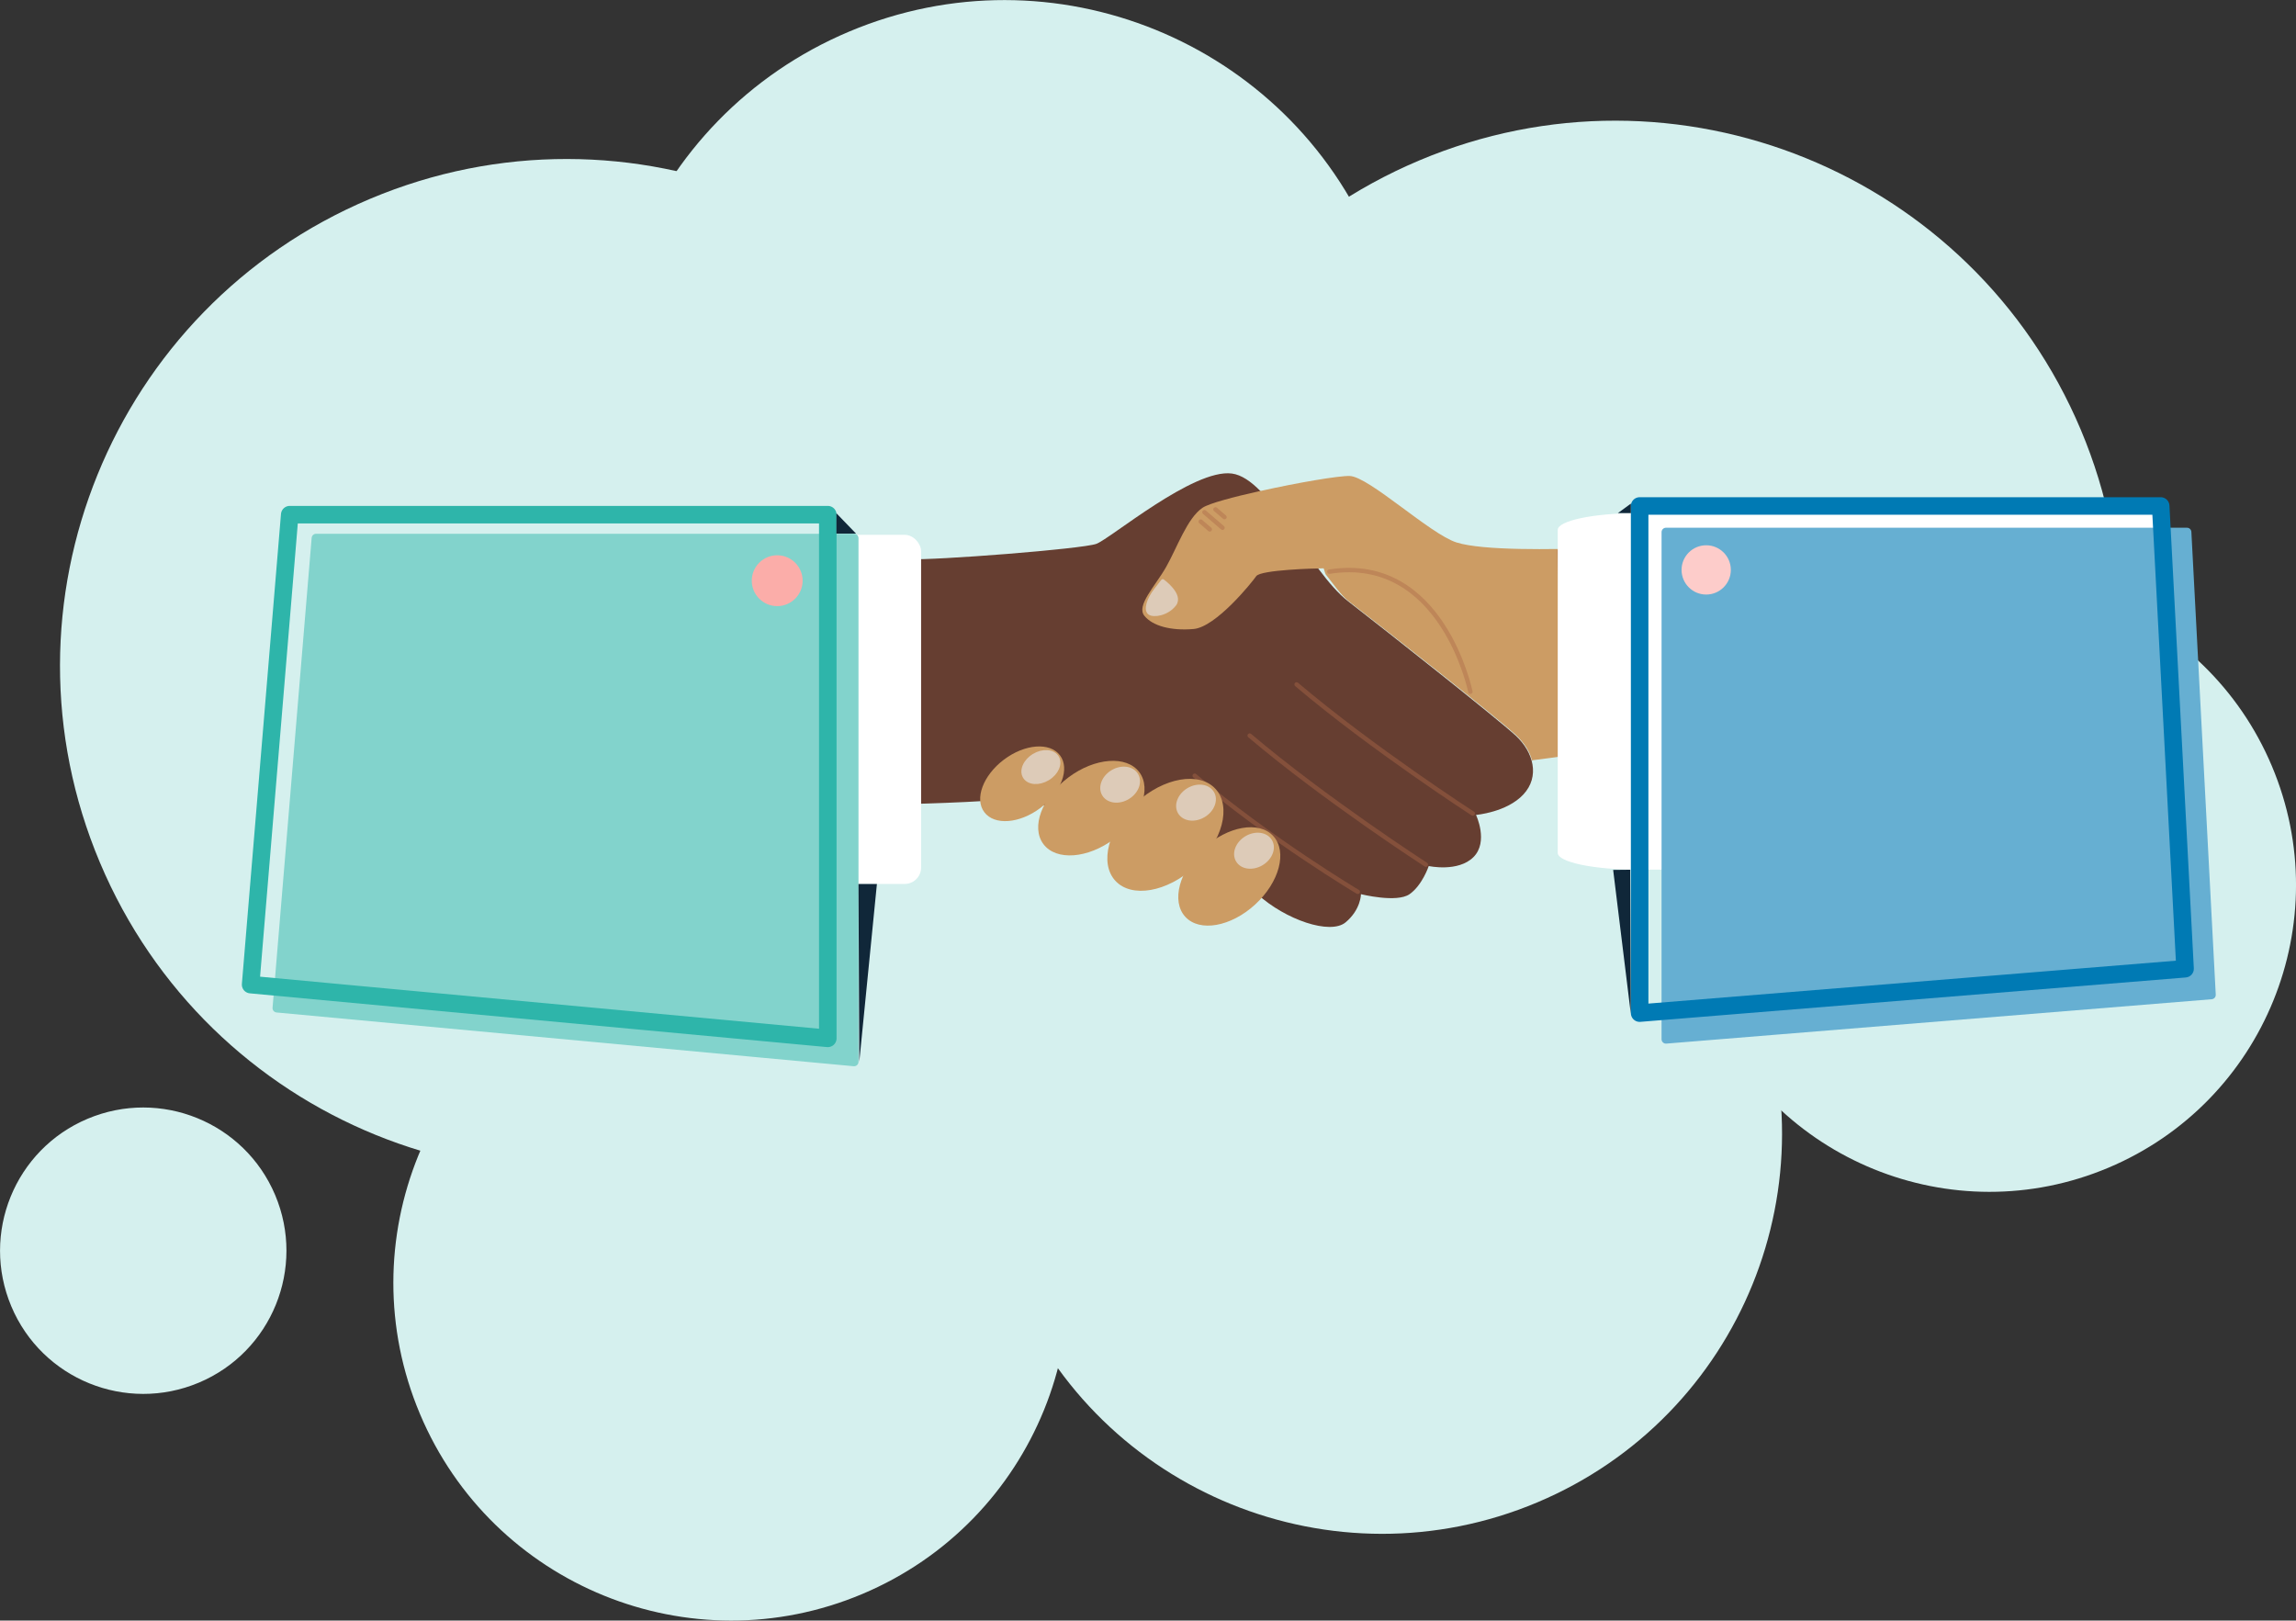
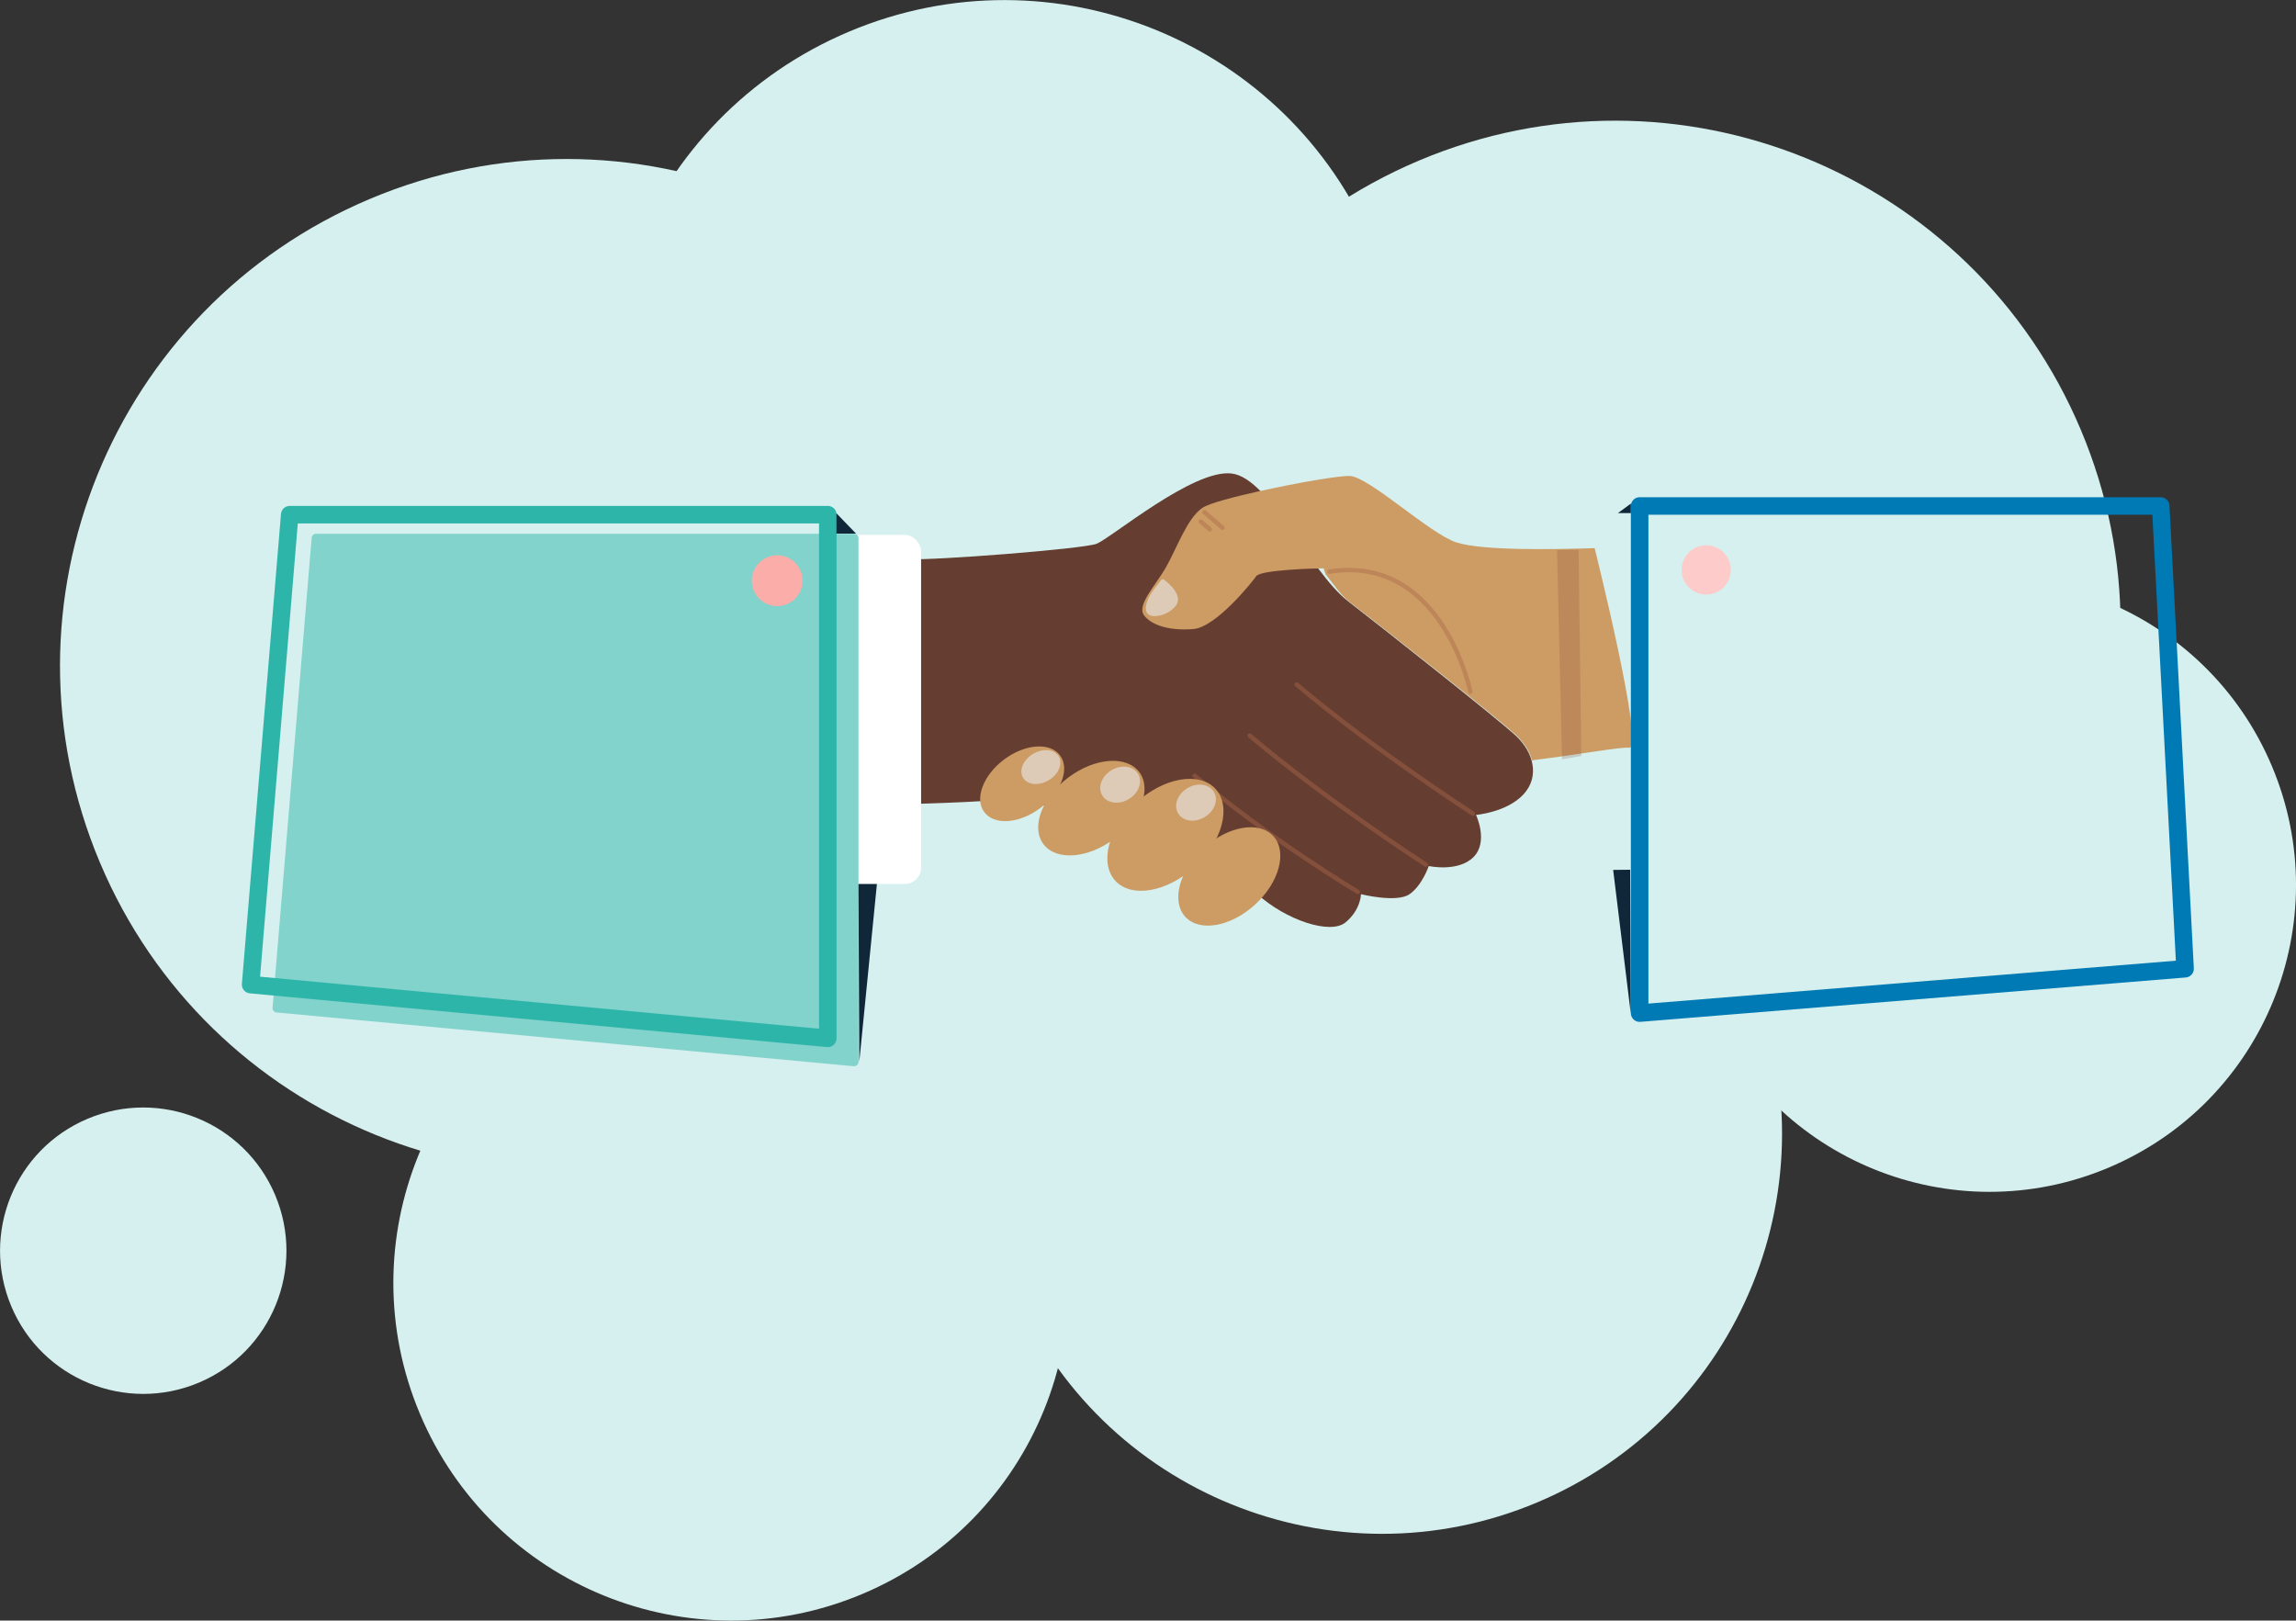
<svg xmlns="http://www.w3.org/2000/svg" id="Layer_2" viewBox="0 0 261.83 184.8">
  <rect x="0" y="0" width="261.83" height="184.8" fill="#333333" stroke="none" />
  <defs>
    <style>.cls-1{fill:#fff;}.cls-2{fill:#fdccca;}.cls-3{fill:#cc9c64;}.cls-4{stroke-width:.41px;}.cls-4,.cls-5,.cls-6,.cls-7,.cls-8,.cls-9,.cls-10,.cls-11{stroke-linecap:round;stroke-linejoin:round;}.cls-4,.cls-5,.cls-10{fill:#ddcbb8;stroke:#ddcbb8;}.cls-12{opacity:.2;}.cls-5{stroke-width:.48px;}.cls-6{opacity:.43;stroke:#ac694a;stroke-width:.5px;}.cls-6,.cls-8,.cls-11{fill:none;}.cls-7{fill:#82d3cc;stroke:#82d3cc;}.cls-13{fill:#102739;}.cls-14{fill:#663e31;}.cls-8{stroke:#2eb5aa;}.cls-8,.cls-11{stroke-width:2px;}.cls-15{fill:#fbada9;}.cls-16{fill:#d5f0ee;}.cls-17{fill:#873a34;}.cls-9{fill:#66afd2;stroke:#66afd2;}.cls-10{stroke-width:.46px;}.cls-18{fill:#666;}.cls-11{stroke:#007ab4;}</style>
  </defs>
  <g id="competitive-advantage-teal-bg">
    <g id="competitive-advantage">
      <path id="Path_13161" class="cls-16" d="m259.08,87.36c7.5,17.79-.85,38.3-18.64,45.8-17.79,7.5-38.3-.85-45.8-18.64-7.5-17.79.85-38.3,18.64-45.8,17.79-7.5,38.3.85,45.8,18.64h0" />
      <path id="Path_13162" class="cls-16" d="m31.38,136.28c3.5,8.31-.39,17.89-8.7,21.39-8.31,3.5-17.89-.39-21.39-8.7-3.5-8.31.39-17.89,8.7-21.39,0,0,0,0,0,0,8.31-3.5,17.88.39,21.39,8.7" />
      <path id="Path_13164" class="cls-16" d="m156.58,27.91c9.78,23.21-1.1,49.96-24.31,59.74-23.21,9.78-49.96-1.1-59.74-24.31-9.78-23.21,1.1-49.96,24.31-59.74,0,0,0,0,0,0,23.21-9.78,49.96,1.1,59.74,24.31" />
      <path id="Path_13164-2" class="cls-16" d="m156.64,71.98c9.78,23.21-1.1,49.96-24.31,59.74-23.21,9.78-49.96-1.1-59.74-24.31-9.78-23.21,1.1-49.96,24.31-59.74,0,0,0,0,0,0,23.21-9.78,49.96,1.1,59.74,24.31" />
      <path id="Path_13165" class="cls-16" d="m118.87,131.32c8.26,19.6-.93,42.19-20.53,50.45-19.6,8.26-42.19-.93-50.45-20.53-8.26-19.6.93-42.18,20.53-50.45,19.6-8.26,42.19.93,50.45,20.53h0" />
      <path id="Path_13166" class="cls-16" d="m199.63,111.58c9.78,23.21-1.1,49.96-24.31,59.74-23.21,9.78-49.96-1.1-59.74-24.31-9.78-23.21,1.1-49.96,24.31-59.74,0,0,0,0,0,0,23.21-9.78,49.96,1.1,59.74,24.31" />
      <path id="Path_13167" class="cls-16" d="m117.86,53.48c12.39,29.4-1.4,63.28-30.8,75.67-29.4,12.39-63.28-1.4-75.67-30.8-12.39-29.4,1.4-63.28,30.8-75.67,29.4-12.39,63.28,1.4,75.67,30.8,0,0,0,0,0,0" />
      <path id="Path_13168" class="cls-16" d="m237.29,49.01c12.35,29.31-1.39,63.09-30.71,75.45-29.31,12.35-63.09-1.39-75.45-30.71-12.35-29.31,1.39-63.09,30.71-75.45,29.31-12.36,63.09,1.39,75.45,30.71,0,0,0,0,0,0" />
      <g>
        <g>
          <g>
            <path class="cls-14" d="m103.44,63.77c3.21.15,19.98-1.17,21.58-1.75,1.6-.58,11.08-8.6,15.46-8.02,4.38.58,8.75,11.08,13.27,14.58,4.52,3.5,17.06,13.42,19.1,15.31,2.04,1.9,2.77,4.67.87,6.71-1.9,2.04-5.4,2.33-5.4,2.33,0,0,1.46,3.06-.29,4.81-1.75,1.75-5.1,1.02-5.1,1.02,0,0-.73,2.19-2.19,3.21-1.46,1.02-5.54,0-5.54,0,0,0,0,1.75-1.75,3.21-1.75,1.46-6.85-.29-10.06-3.21-3.21-2.92-23.63-11.23-28.88-10.79-5.25.44-13.85.58-13.85.58l2.77-28Z" />
            <path class="cls-6" d="m136.24,88.46c8.64,7.32,18.6,13.24,18.6,13.24" />
            <path class="cls-6" d="m147.86,78.05c8.64,7.32,20.09,14.72,20.09,14.72" />
            <path class="cls-6" d="m142.51,83.88c8.64,7.32,20.09,14.72,20.09,14.72" />
          </g>
          <polygon class="cls-18" points="174.73 87.01 174.73 87.01 174.73 86.99 174.73 86.99 174.73 87.01" />
          <path class="cls-3" d="m185.76,85.27c-.78-.13-5.69.77-11.03,1.43h0s0,.14,0,.14c-.24-1.12-.91-2.13-1.87-3.03-2.04-1.9-14.58-11.78-19.1-15.28-.86-.67-1.72-1.96-2.58-3.03-.11-.2-.2-.69-.25-.69h0c-.8,0-7.16.16-7.67.89-.51.73-4.59,5.81-7.15,6.03-2.55.22-4.67-.34-5.61-1.51-.95-1.17,1.24-3.38,2.48-5.56s2.41-5.59,4.16-6.76c.75-.5,3.51-1.23,6.61-1.92.01,0,.02,0,.04,0,4.15-.93,8.88-1.74,10.13-1.7,2.19.07,9.19,6.64,12.18,7.58,2.99.95,10.94.8,15.75.65,0,0,5.76,23.04,3.94,22.75Z" />
          <line class="cls-6" x1="137.35" y1="58.41" x2="139.41" y2="60.18" />
-           <line class="cls-6" x1="138.61" y1="58.09" x2="139.64" y2="58.97" />
          <line class="cls-6" x1="136.93" y1="59.48" x2="137.96" y2="60.37" />
          <g>
            <path class="cls-3" d="m118.64,92.14c-2.38,1.79-5.24,2.01-6.39.48-1.15-1.52-.14-4.21,2.24-6,2.38-1.79,5.24-2.01,6.39-.48,1.15,1.52.14,4.21-2.24,6Z" />
            <path class="cls-3" d="m127.08,95.65c-3.02,2.27-6.64,2.54-8.09.61-1.45-1.93-.18-5.33,2.84-7.6,3.02-2.27,6.64-2.54,8.09-.61,1.45,1.93.18,5.33-2.84,7.6Z" />
            <path class="cls-3" d="m136.25,98.85c-3.15,2.89-7.21,3.6-9.06,1.59-1.85-2.02-.8-6,2.36-8.89,3.15-2.89,7.21-3.6,9.06-1.59s.8,6-2.36,8.89Z" />
            <path class="cls-3" d="m143.13,103.15c-2.77,2.54-6.33,3.17-7.96,1.4-1.63-1.77-.7-5.27,2.07-7.81,2.77-2.54,6.33-3.17,7.96-1.4s.7,5.27-2.07,7.81Z" />
          </g>
          <rect class="cls-1" x="90.6" y="60.99" width="14.44" height="39.81" rx="1.87" ry="1.87" />
          <polygon class="cls-7" points="31.58 114.96 97.4 121.09 97.4 61.37 36.04 61.37 31.58 114.96" />
          <polygon class="cls-8" points="28.58 112.28 94.4 118.41 94.4 58.69 33.04 58.69 28.58 112.28" />
          <path class="cls-15" d="m91.53,66.22c0,1.6-1.3,2.9-2.9,2.9s-2.9-1.3-2.9-2.9,1.3-2.9,2.9-2.9,2.9,1.3,2.9,2.9Z" />
          <g class="cls-12">
            <polygon class="cls-17" points="177.56 62.73 178.13 86.59 180.33 86.21 180.02 62.7 177.56 62.73" />
          </g>
          <polygon class="cls-13" points="97.99 121.09 100 100.81 97.9 100.81 97.99 121.09" />
          <polygon class="cls-13" points="95.38 58.53 95.38 60.85 97.62 60.85 95.38 58.53" />
-           <path class="cls-1" d="m238.46,99.17h-51.76c-4.98,0-9.06-.86-9.06-1.91v-36.83c0-1.05,4.08-1.91,9.06-1.91h51.76c4.98,0,6.65-.49,7.49.34l1.57,38.4c0,1.05-4.08,1.91-9.06,1.91Z" />
-           <polygon class="cls-9" points="252.18 113.45 189.98 118.51 189.98 60.68 249.4 60.68 252.18 113.45" />
          <polygon class="cls-11" points="249.18 110.47 186.98 115.53 186.98 57.7 246.4 57.7 249.18 110.47" />
          <path class="cls-2" d="m191.76,64.99c0,1.55,1.26,2.81,2.81,2.81s2.81-1.26,2.81-2.81-1.26-2.81-2.81-2.81-2.81,1.26-2.81,2.81Z" />
          <polygon class="cls-13" points="185.97 115.58 183.96 99.2 185.9 99.18 185.97 115.58" />
          <polygon class="cls-13" points="185.98 57.43 185.98 58.51 184.5 58.51 185.98 57.43" />
        </g>
        <path class="cls-6" d="m167.68,78.88s-3.22-15.73-16.09-13.69" />
        <ellipse class="cls-10" cx="118.7" cy="87.47" rx="2.14" ry="1.52" transform="translate(-28.13 73.99) rotate(-31.14)" />
        <ellipse class="cls-5" cx="127.74" cy="89.48" rx="2.14" ry="1.68" transform="translate(-27.87 78.95) rotate(-31.14)" />
        <ellipse class="cls-5" cx="136.39" cy="91.53" rx="2.14" ry="1.68" transform="translate(-27.68 83.72) rotate(-31.14)" />
-         <ellipse class="cls-5" cx="143" cy="97.01" rx="2.14" ry="1.68" transform="translate(-29.56 87.93) rotate(-31.14)" />
        <path class="cls-4" d="m131.08,69.9c.45.35,2.01.13,2.86-.97s-1.34-2.68-1.34-2.68c0,0,.04-.07-.81,1.03s-1.17,2.27-.71,2.62Z" />
      </g>
    </g>
  </g>
</svg>